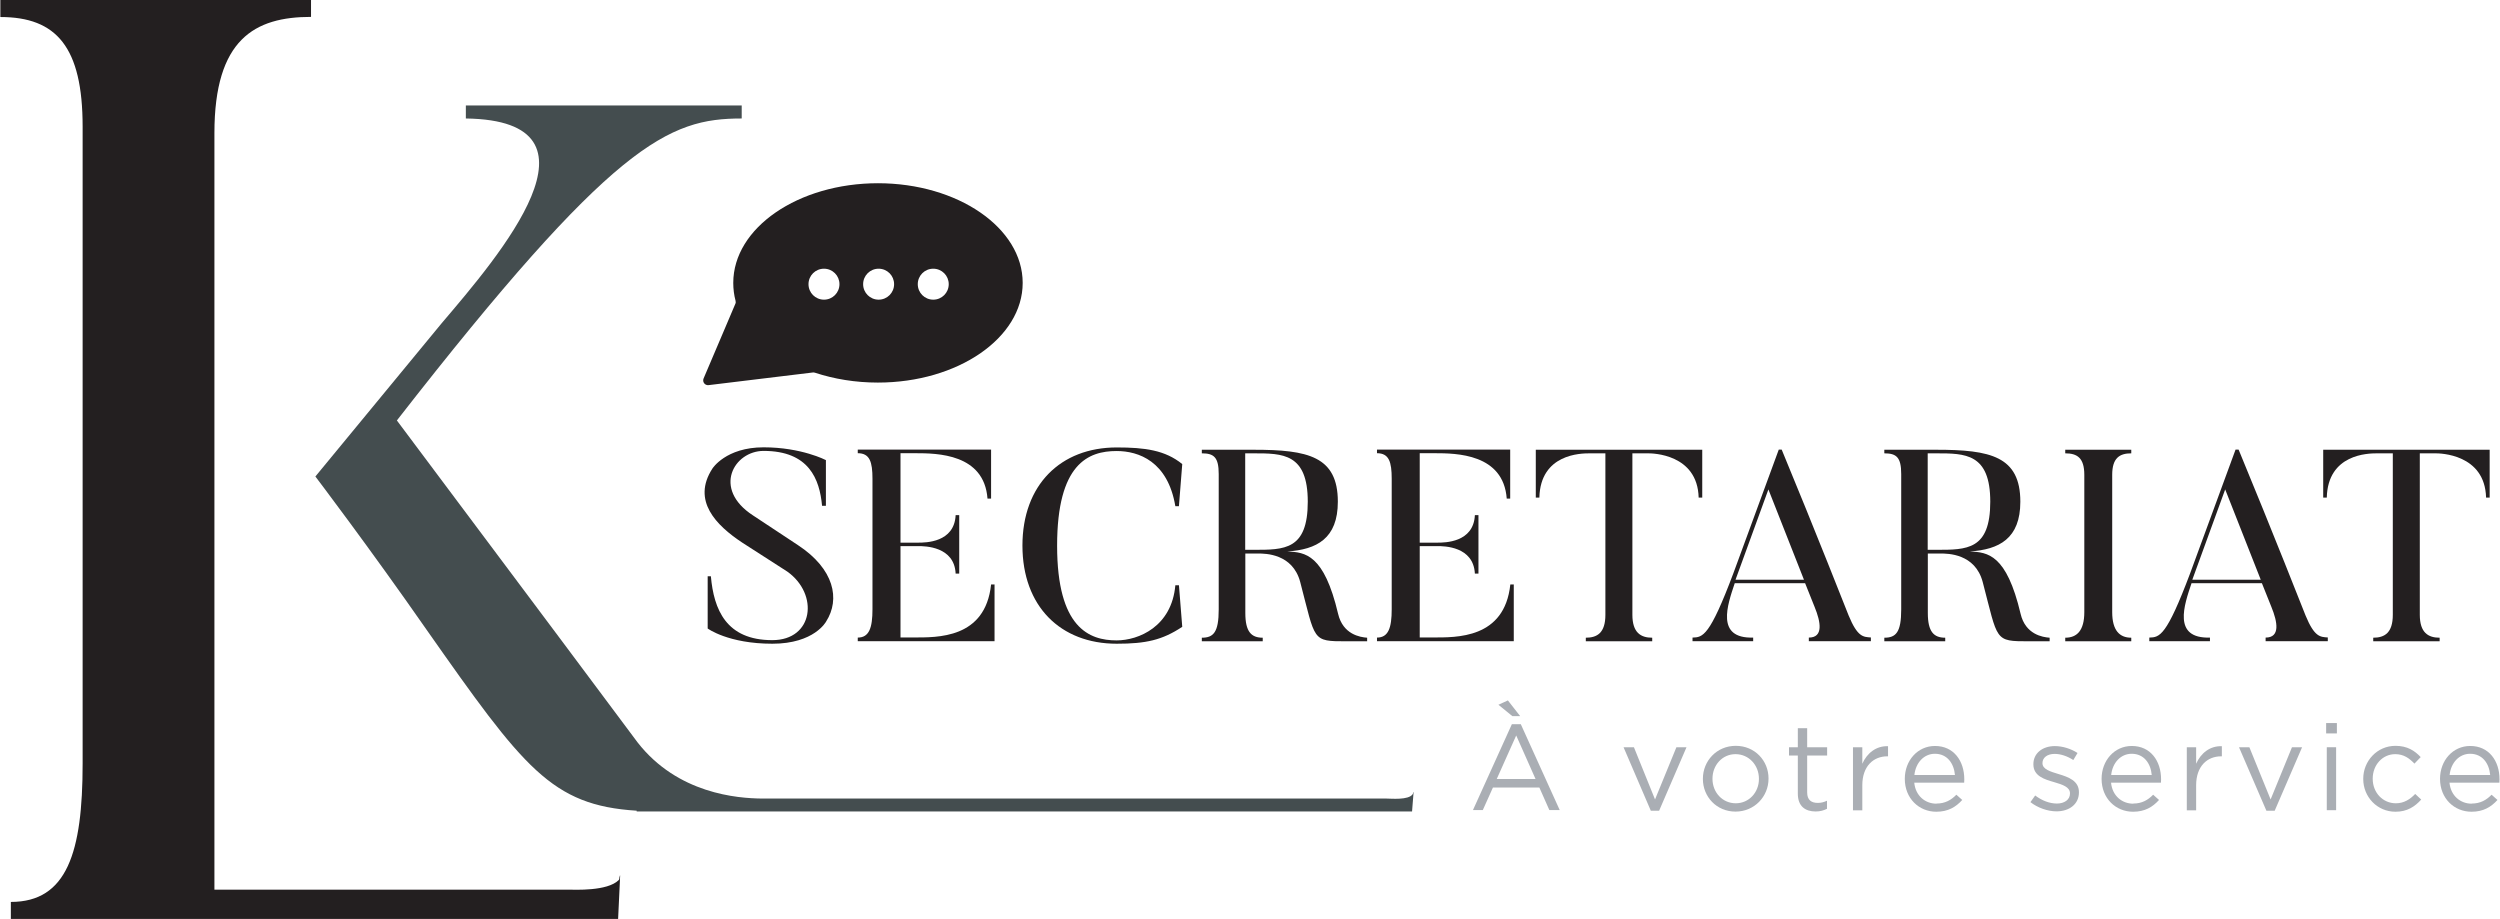
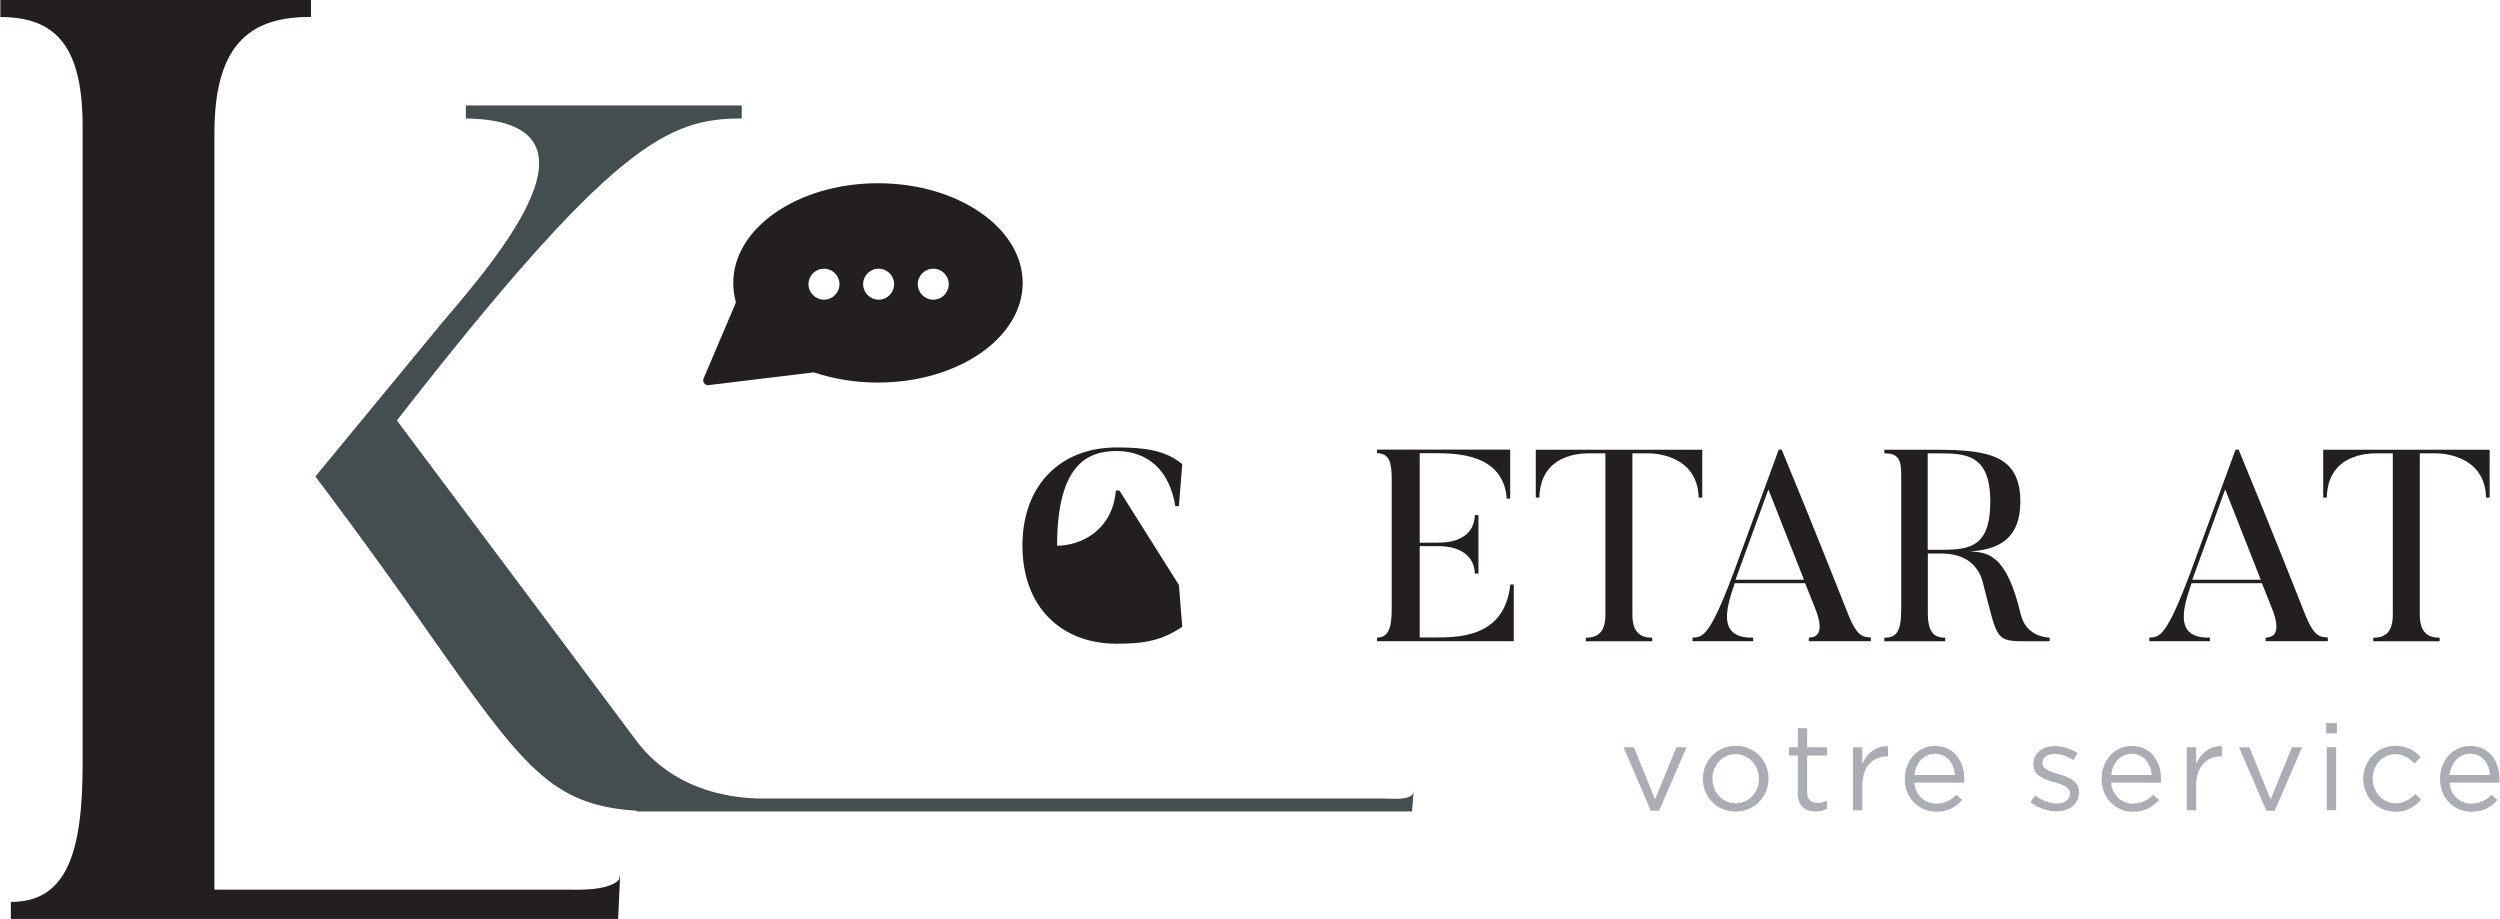
<svg xmlns="http://www.w3.org/2000/svg" id="Calque_1" width="68.91mm" height="25.33mm" viewBox="0 0 195.33 71.82">
  <defs>
    <style>.cls-1{fill:#aaaeb4;}.cls-2{fill:#231f20;}.cls-3{fill:#444d4f;}</style>
  </defs>
-   <path class="cls-1" d="M118.78,55.97h-.61l-1.09-.89,.74-.34,.96,1.23Zm1.2,4.91l-1.51-3.4-1.52,3.4h3.04Zm-1.86-4.28h.71l3.04,6.71h-.81l-.78-1.76h-3.63l-.79,1.76h-.77l3.04-6.71Z" />
  <polygon class="cls-1" points="126.86 58.4 127.67 58.4 129.32 62.48 130.99 58.4 131.78 58.4 129.64 63.36 128.99 63.36 126.86 58.4" />
  <path class="cls-1" d="M137.44,60.88v-.02c0-1.06-.79-1.92-1.83-1.92s-1.8,.87-1.8,1.91v.02c0,1.06,.78,1.91,1.82,1.91s1.81-.86,1.81-1.9m-4.38,0v-.02c0-1.39,1.08-2.57,2.57-2.57s2.56,1.16,2.56,2.55v.02c0,1.39-1.1,2.57-2.58,2.57s-2.55-1.16-2.55-2.55" />
  <path class="cls-1" d="M140.48,62.02v-2.97h-.69v-.65h.69v-1.49h.73v1.49h1.56v.65h-1.56v2.88c0,.6,.33,.82,.83,.82,.25,0,.46-.05,.72-.17v.63c-.26,.13-.53,.21-.89,.21-.79,0-1.39-.39-1.39-1.39" />
  <path class="cls-1" d="M144.79,58.4h.73v1.29c.36-.82,1.08-1.41,2.01-1.37v.79h-.06c-1.08,0-1.95,.77-1.95,2.26v1.96h-.73v-4.92Z" />
  <path class="cls-1" d="M152.76,60.57c-.08-.9-.6-1.66-1.57-1.66-.85,0-1.5,.7-1.6,1.66h3.17Zm-1.44,2.23c.68,0,1.15-.28,1.55-.69l.46,.41c-.5,.55-1.1,.92-2.03,.92-1.35,0-2.46-1.04-2.46-2.57,0-1.43,1-2.57,2.36-2.57,1.46,0,2.29,1.16,2.29,2.61,0,.07,0,.14-.01,.26h-3.9c.1,1.04,.87,1.64,1.73,1.64" />
  <path class="cls-1" d="M158.66,62.69l.37-.52c.53,.4,1.12,.63,1.7,.63s1.02-.3,1.02-.78v-.02c0-.49-.58-.68-1.23-.87-.77-.22-1.63-.48-1.63-1.39v-.02c0-.85,.71-1.41,1.68-1.41,.6,0,1.27,.21,1.77,.54l-.33,.55c-.46-.3-.98-.48-1.46-.48-.58,0-.95,.3-.95,.71v.02c0,.47,.61,.65,1.27,.85,.76,.23,1.58,.52,1.58,1.41v.02c0,.93-.77,1.48-1.75,1.48-.7,0-1.48-.28-2.04-.72" />
  <path class="cls-1" d="M168.14,60.57c-.08-.9-.6-1.66-1.57-1.66-.85,0-1.5,.7-1.6,1.66h3.17Zm-1.44,2.23c.68,0,1.15-.28,1.55-.69l.46,.41c-.5,.55-1.1,.92-2.03,.92-1.35,0-2.46-1.04-2.46-2.57,0-1.43,1-2.57,2.36-2.57,1.46,0,2.29,1.16,2.29,2.61,0,.07,0,.14-.01,.26h-3.9c.1,1.04,.87,1.64,1.73,1.64" />
  <path class="cls-1" d="M170.88,58.4h.73v1.29c.36-.82,1.08-1.41,2.01-1.37v.79h-.06c-1.08,0-1.95,.77-1.95,2.26v1.96h-.73v-4.92Z" />
  <polygon class="cls-1" points="174.96 58.4 175.77 58.4 177.43 62.48 179.1 58.4 179.89 58.4 177.75 63.36 177.1 63.36 174.96 58.4" />
  <path class="cls-1" d="M181.82,63.32h.73v-4.92h-.73v4.92Zm-.05-6h.84v-.81h-.84v.81Z" />
  <path class="cls-1" d="M184.67,60.88v-.02c0-1.39,1.09-2.57,2.52-2.57,.93,0,1.51,.39,1.97,.88l-.49,.51c-.39-.41-.83-.74-1.5-.74-1,0-1.76,.85-1.76,1.91v.02c0,1.07,.78,1.91,1.81,1.91,.63,0,1.11-.31,1.51-.73l.47,.44c-.5,.55-1.09,.95-2.01,.95-1.44,0-2.52-1.17-2.52-2.55" />
  <path class="cls-1" d="M194.59,60.57c-.08-.9-.6-1.66-1.57-1.66-.85,0-1.5,.7-1.6,1.66h3.17Zm-1.44,2.23c.68,0,1.15-.28,1.55-.69l.46,.41c-.5,.55-1.1,.92-2.03,.92-1.35,0-2.46-1.04-2.46-2.57,0-1.43,1-2.57,2.36-2.57,1.46,0,2.29,1.16,2.29,2.61,0,.07,0,.14-.01,.26h-3.9c.1,1.04,.87,1.64,1.73,1.64" />
-   <path class="cls-2" d="M60.34,50.31c-3.46,0-5.06-1.19-5.06-1.19v-4.08h.25c.23,2.59,1.19,4.99,4.8,4.99,3.23,0,3.66-3.59,1.17-5.36l-3.53-2.27c-2.02-1.34-3.95-3.27-2.32-5.78,0,0,1.04-1.66,4-1.66s4.87,1,4.87,1v3.57h-.3c-.19-2.08-1.02-4.29-4.57-4.29-2.3,0-4.04,2.95-.83,5.04l3.51,2.32c2.85,1.87,3.32,4.23,2.21,5.97,0,0-.91,1.74-4.21,1.74" />
-   <path class="cls-2" d="M77.7,45.69v4.42h-10.69v-.28c.89,0,1.15-.76,1.15-2.21v-10.2c0-1.32-.21-2-1.15-2v-.28h10.42v3.83h-.28c-.26-3.51-3.93-3.55-5.65-3.55h-1.15v6.99h1.38c.57,0,2.83,0,2.93-2.15h.28v4.57h-.28c-.1-2.13-2.4-2.15-2.93-2.15h-1.38v7.14h.98c1.89,0,5.65,.11,6.1-4.14h.28Z" />
-   <path class="cls-2" d="M92.11,45.72l.26,3.27c-1.57,1.04-2.85,1.32-5.12,1.32-4.4,0-7.37-2.93-7.37-7.67s2.98-7.67,7.37-7.67c2.19,0,3.78,.21,5.12,1.3l-.26,3.29h-.28c-.59-3.51-2.87-4.31-4.59-4.31-2.21,0-4.65,.98-4.65,7.4s2.51,7.4,4.65,7.4c1.72,0,4.31-1.08,4.59-4.31h.28Z" />
-   <path class="cls-2" d="M97.95,35.43h-.66v7.54h.66c2.4,0,4.23,.02,4.23-3.76s-1.96-3.78-4.23-3.78m8.86,14.69h-1.61c-2.72,0-2.4-.02-3.61-4.63-.59-2.23-2.74-2.23-3.29-2.23h-1v4.65c0,1.47,.47,1.93,1.36,1.93v.28h-4.76v-.28c.91,0,1.32-.42,1.32-2.21v-10.58c0-1.32-.38-1.62-1.32-1.62v-.28h4.06c4.23,0,6.57,.51,6.57,4.06,0,2.89-1.66,3.74-3.95,3.89,1.4,.06,2.87,.21,3.97,4.87,.38,1.62,1.72,1.83,2.27,1.87v.28Z" />
+   <path class="cls-2" d="M92.11,45.72l.26,3.27c-1.57,1.04-2.85,1.32-5.12,1.32-4.4,0-7.37-2.93-7.37-7.67s2.98-7.67,7.37-7.67c2.19,0,3.78,.21,5.12,1.3l-.26,3.29h-.28c-.59-3.51-2.87-4.31-4.59-4.31-2.21,0-4.65,.98-4.65,7.4c1.72,0,4.31-1.08,4.59-4.31h.28Z" />
  <path class="cls-2" d="M118.28,45.69v4.42h-10.69v-.28c.89,0,1.15-.76,1.15-2.21v-10.2c0-1.32-.21-2-1.15-2v-.28h10.41v3.83h-.27c-.26-3.51-3.93-3.55-5.65-3.55h-1.15v6.99h1.38c.57,0,2.83,0,2.93-2.15h.28v4.57h-.28c-.11-2.13-2.4-2.15-2.93-2.15h-1.38v7.14h.98c1.89,0,5.65,.11,6.1-4.14h.28Z" />
  <path class="cls-2" d="M133.01,35.15v3.74h-.28c-.09-3.42-3.63-3.46-3.93-3.46h-1.25v12.62c0,1.4,.66,1.79,1.55,1.79v.28h-5.19v-.28c.89,0,1.53-.38,1.53-1.79v-12.62h-1.25c-.66,0-3.83,.04-3.91,3.46h-.28v-3.74h13.01Z" />
  <path class="cls-2" d="M140.96,45.31l-2.78-7.06-2.57,7.06h5.36Zm5.23,4.8h-4.85v-.28c1.15,0,.94-1.21,.45-2.4l-.74-1.85h-5.5c-.57,1.7-1.51,4.34,1.44,4.25v.28h-4.74v-.28c.81-.02,1.34-.1,3.19-5.02l3.55-9.67h.23c2.59,6.25,5.23,12.96,5.23,12.96,.7,1.7,1.15,1.68,1.74,1.72v.28Z" />
  <path class="cls-2" d="M151.29,35.43h-.66v7.54h.66c2.4,0,4.23,.02,4.23-3.76s-1.96-3.78-4.23-3.78m8.86,14.69h-1.61c-2.72,0-2.4-.02-3.61-4.63-.59-2.23-2.74-2.23-3.29-2.23h-1v4.65c0,1.47,.47,1.93,1.36,1.93v.28h-4.76v-.28c.91,0,1.32-.42,1.32-2.21v-10.58c0-1.32-.38-1.62-1.32-1.62v-.28h4.06c4.23,0,6.57,.51,6.57,4.06,0,2.89-1.66,3.74-3.95,3.89,1.4,.06,2.87,.21,3.97,4.87,.38,1.62,1.72,1.83,2.27,1.87v.28Z" />
-   <path class="cls-2" d="M166.54,35.15v.28c-.91,0-1.49,.36-1.49,1.68v10.73c0,1.45,.59,2,1.49,2v.28h-5.16v-.28c.91,0,1.49-.55,1.49-2v-10.73c0-1.32-.55-1.68-1.49-1.68v-.28h5.16Z" />
  <path class="cls-2" d="M176.66,45.31l-2.78-7.06-2.57,7.06h5.36Zm5.23,4.8h-4.85v-.28c1.15,0,.94-1.21,.45-2.4l-.74-1.85h-5.5c-.57,1.7-1.51,4.34,1.44,4.25v.28h-4.74v-.28c.81-.02,1.34-.1,3.19-5.02l3.55-9.67h.24c2.59,6.25,5.23,12.96,5.23,12.96,.7,1.7,1.15,1.68,1.74,1.72v.28Z" />
  <path class="cls-2" d="M194.55,35.15v3.74h-.28c-.09-3.42-3.63-3.46-3.93-3.46h-1.25v12.62c0,1.4,.66,1.79,1.55,1.79v.28h-5.19v-.28c.89,0,1.53-.38,1.53-1.79v-12.62h-1.25c-.66,0-3.83,.04-3.91,3.46h-.28v-3.74h13.01Z" />
  <path class="cls-2" d="M48.39,68.53c0,.08-.02,.22-.06,.25-.89,.89-3.46,.75-3.94,.75H23.36s-.39,0-.39,0h-6.24V10.4c0-7.35,3.16-9.08,7.55-9.08V0H0V1.33c4.39,0,6.43,2.35,6.43,8.57V59.68c0,6.94-1.22,10.81-5.61,10.81v1.33h15.92s6.24,0,6.24,0h0s25.3,0,25.3,0l.16-3.4s-.04,0-.04,.12" />
  <path class="cls-3" d="M110.42,61.96s-.03,.09-.04,.11c-.33,.48-1.7,.34-2.07,.34h-14.68s-8.68,0-8.68,0h-25.44c-1.88-.02-6.57-.36-9.71-4.39,0,0-9.64-12.93-18.81-25.16C47.91,11.14,52.22,9.26,57.94,9.26v-1.02h-21.56v1.02c11.68,.16,2.59,10.74-1.88,15.99l-9.88,11.99s4.23,5.57,8.7,11.99c7.59,10.81,9.75,13.71,16.41,14.13v.06h43.89s0,0,0,0h16.71l.12-1.52s-.03,0-.03,.05" />
  <path class="cls-2" d="M72.91,23.42c-.67,0-1.21-.54-1.21-1.21s.54-1.21,1.21-1.21,1.21,.54,1.21,1.21-.54,1.21-1.21,1.21m-4.27,0c-.67,0-1.21-.54-1.21-1.21s.54-1.21,1.21-1.21,1.21,.54,1.21,1.21-.54,1.21-1.21,1.21m-4.27,0c-.67,0-1.21-.54-1.21-1.21s.54-1.21,1.21-1.21,1.21,.54,1.21,1.21-.54,1.21-1.21,1.21m4.23-9.1c-6.25,0-11.32,3.49-11.32,7.79,0,.48,.06,.95,.18,1.4,.02,.08,.02,.17-.02,.24l-.79,1.86-1.69,3.97c-.11,.27,.1,.55,.39,.52l4.28-.52,3.88-.47c.05,0,.11,0,.16,.02,1.49,.49,3.15,.77,4.91,.77,6.25,0,11.32-3.49,11.32-7.79s-5.07-7.79-11.32-7.79" />
</svg>